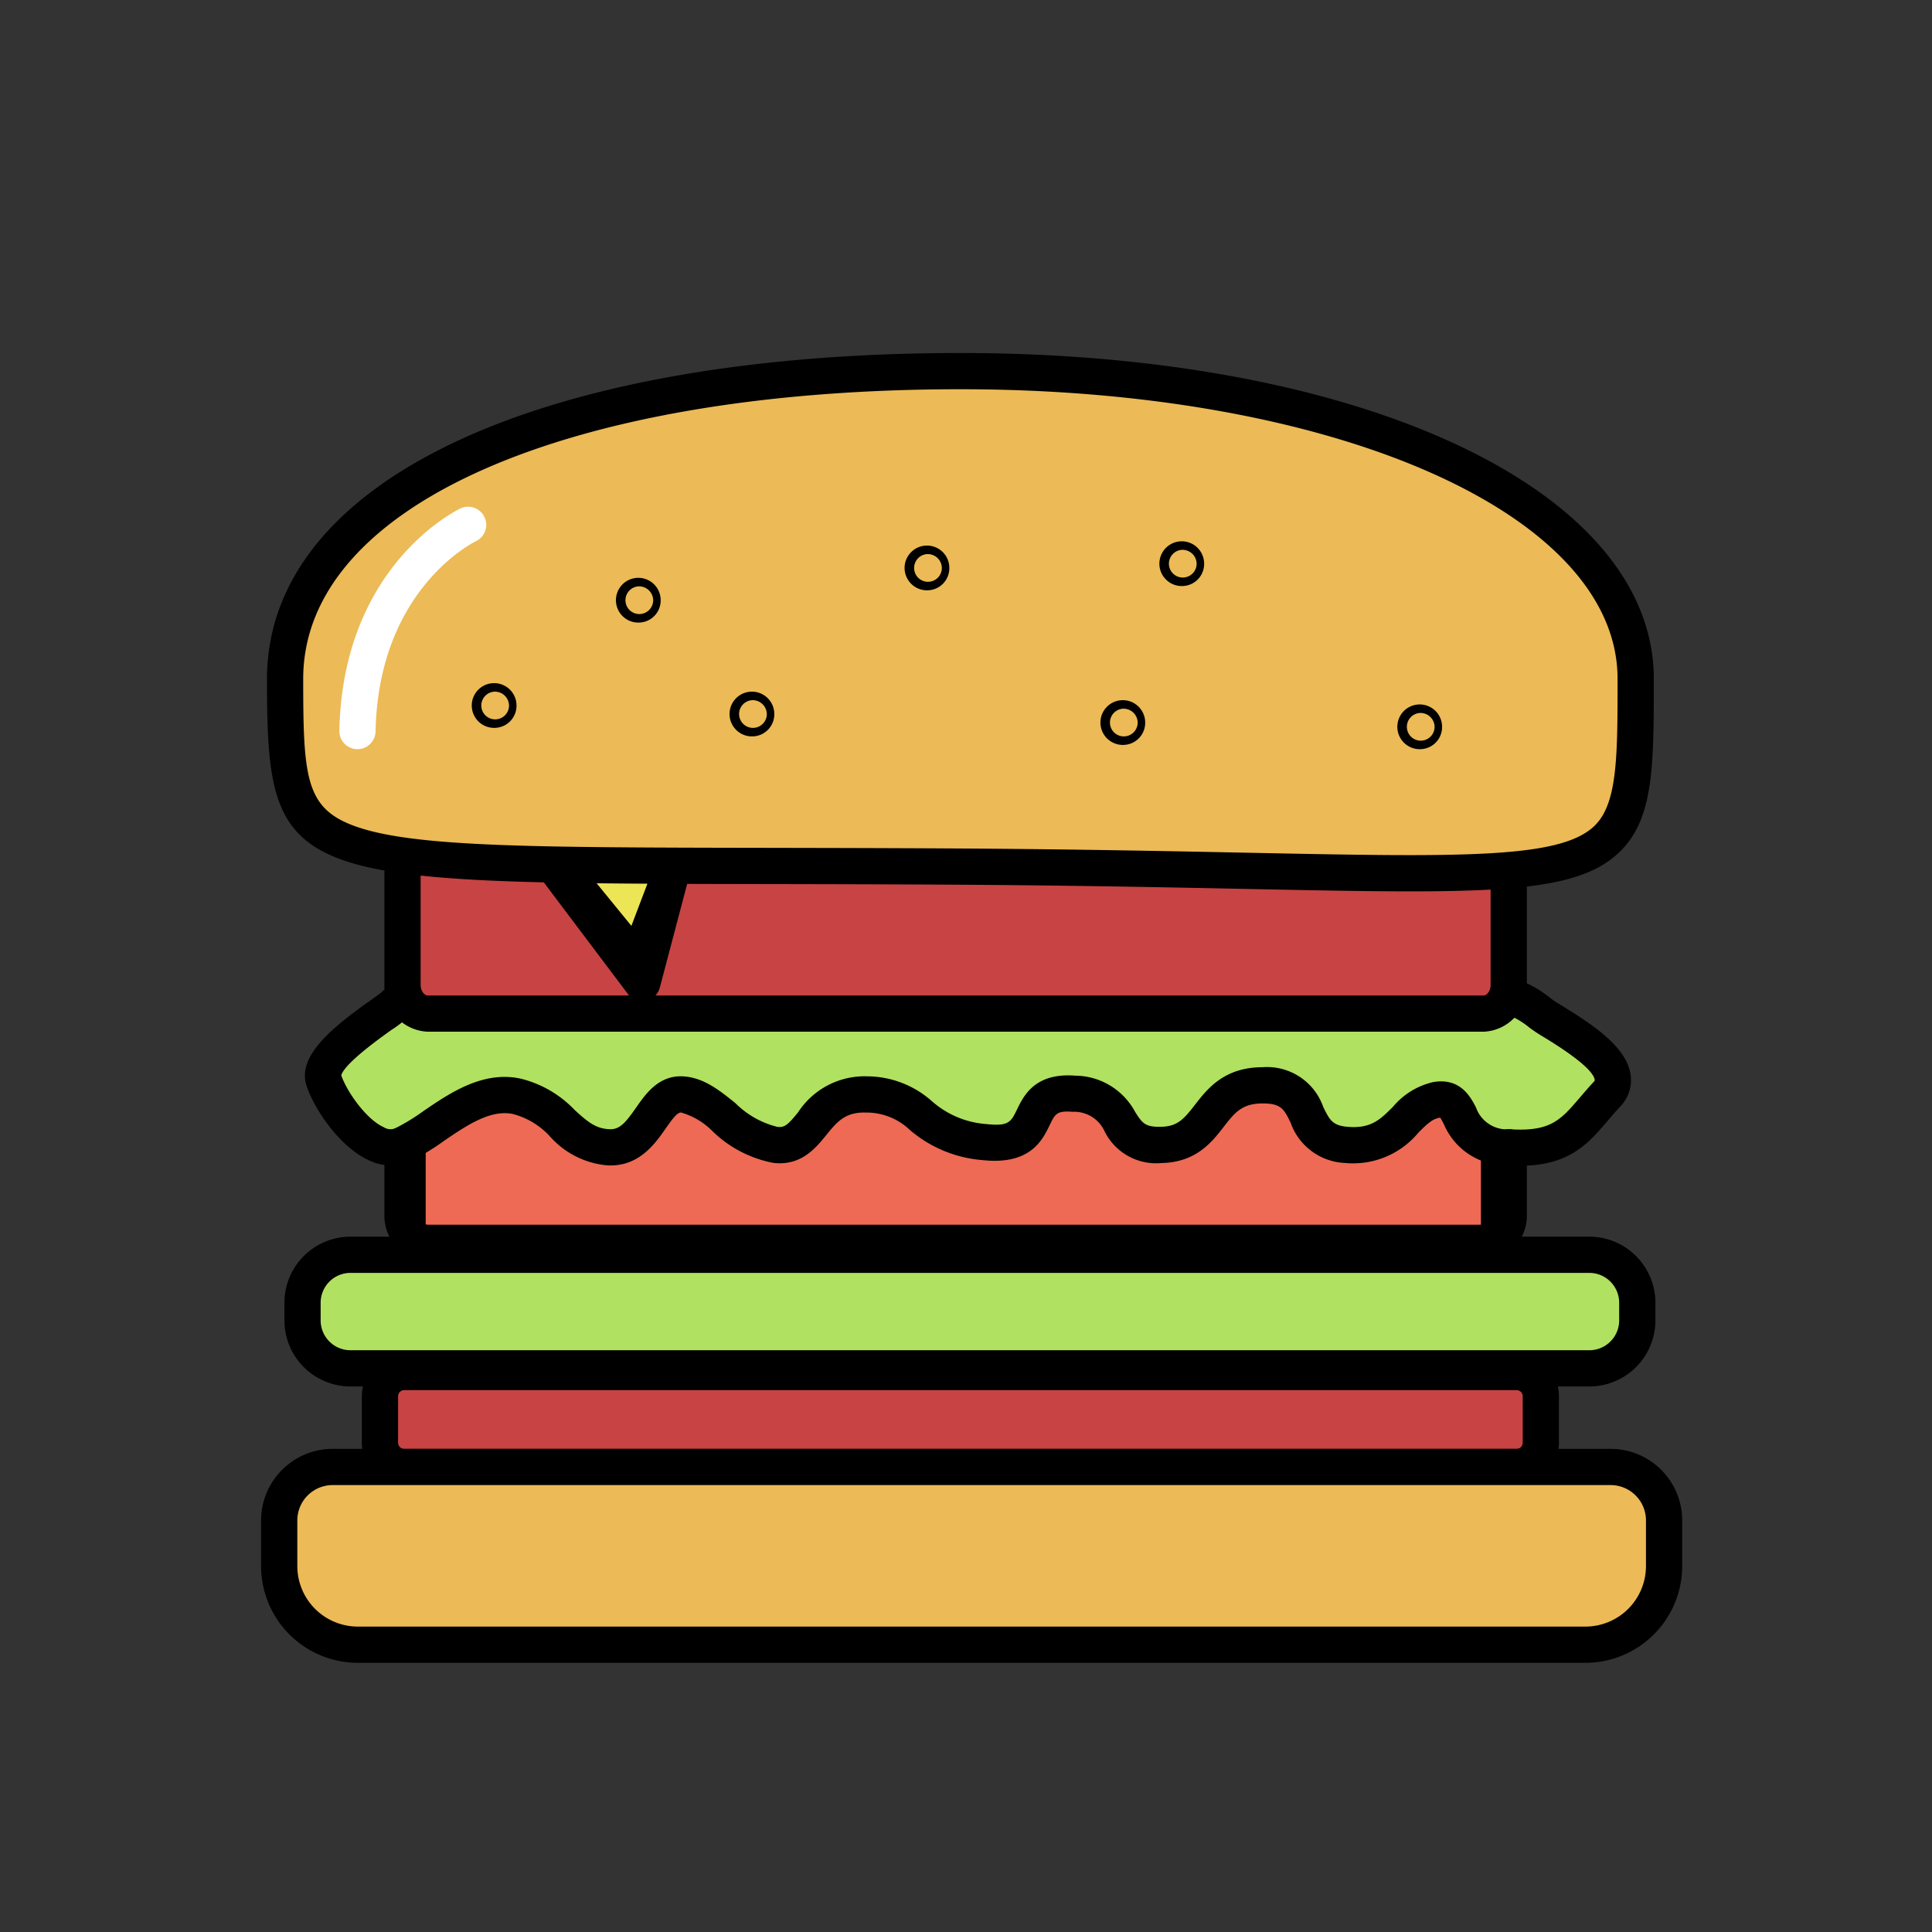
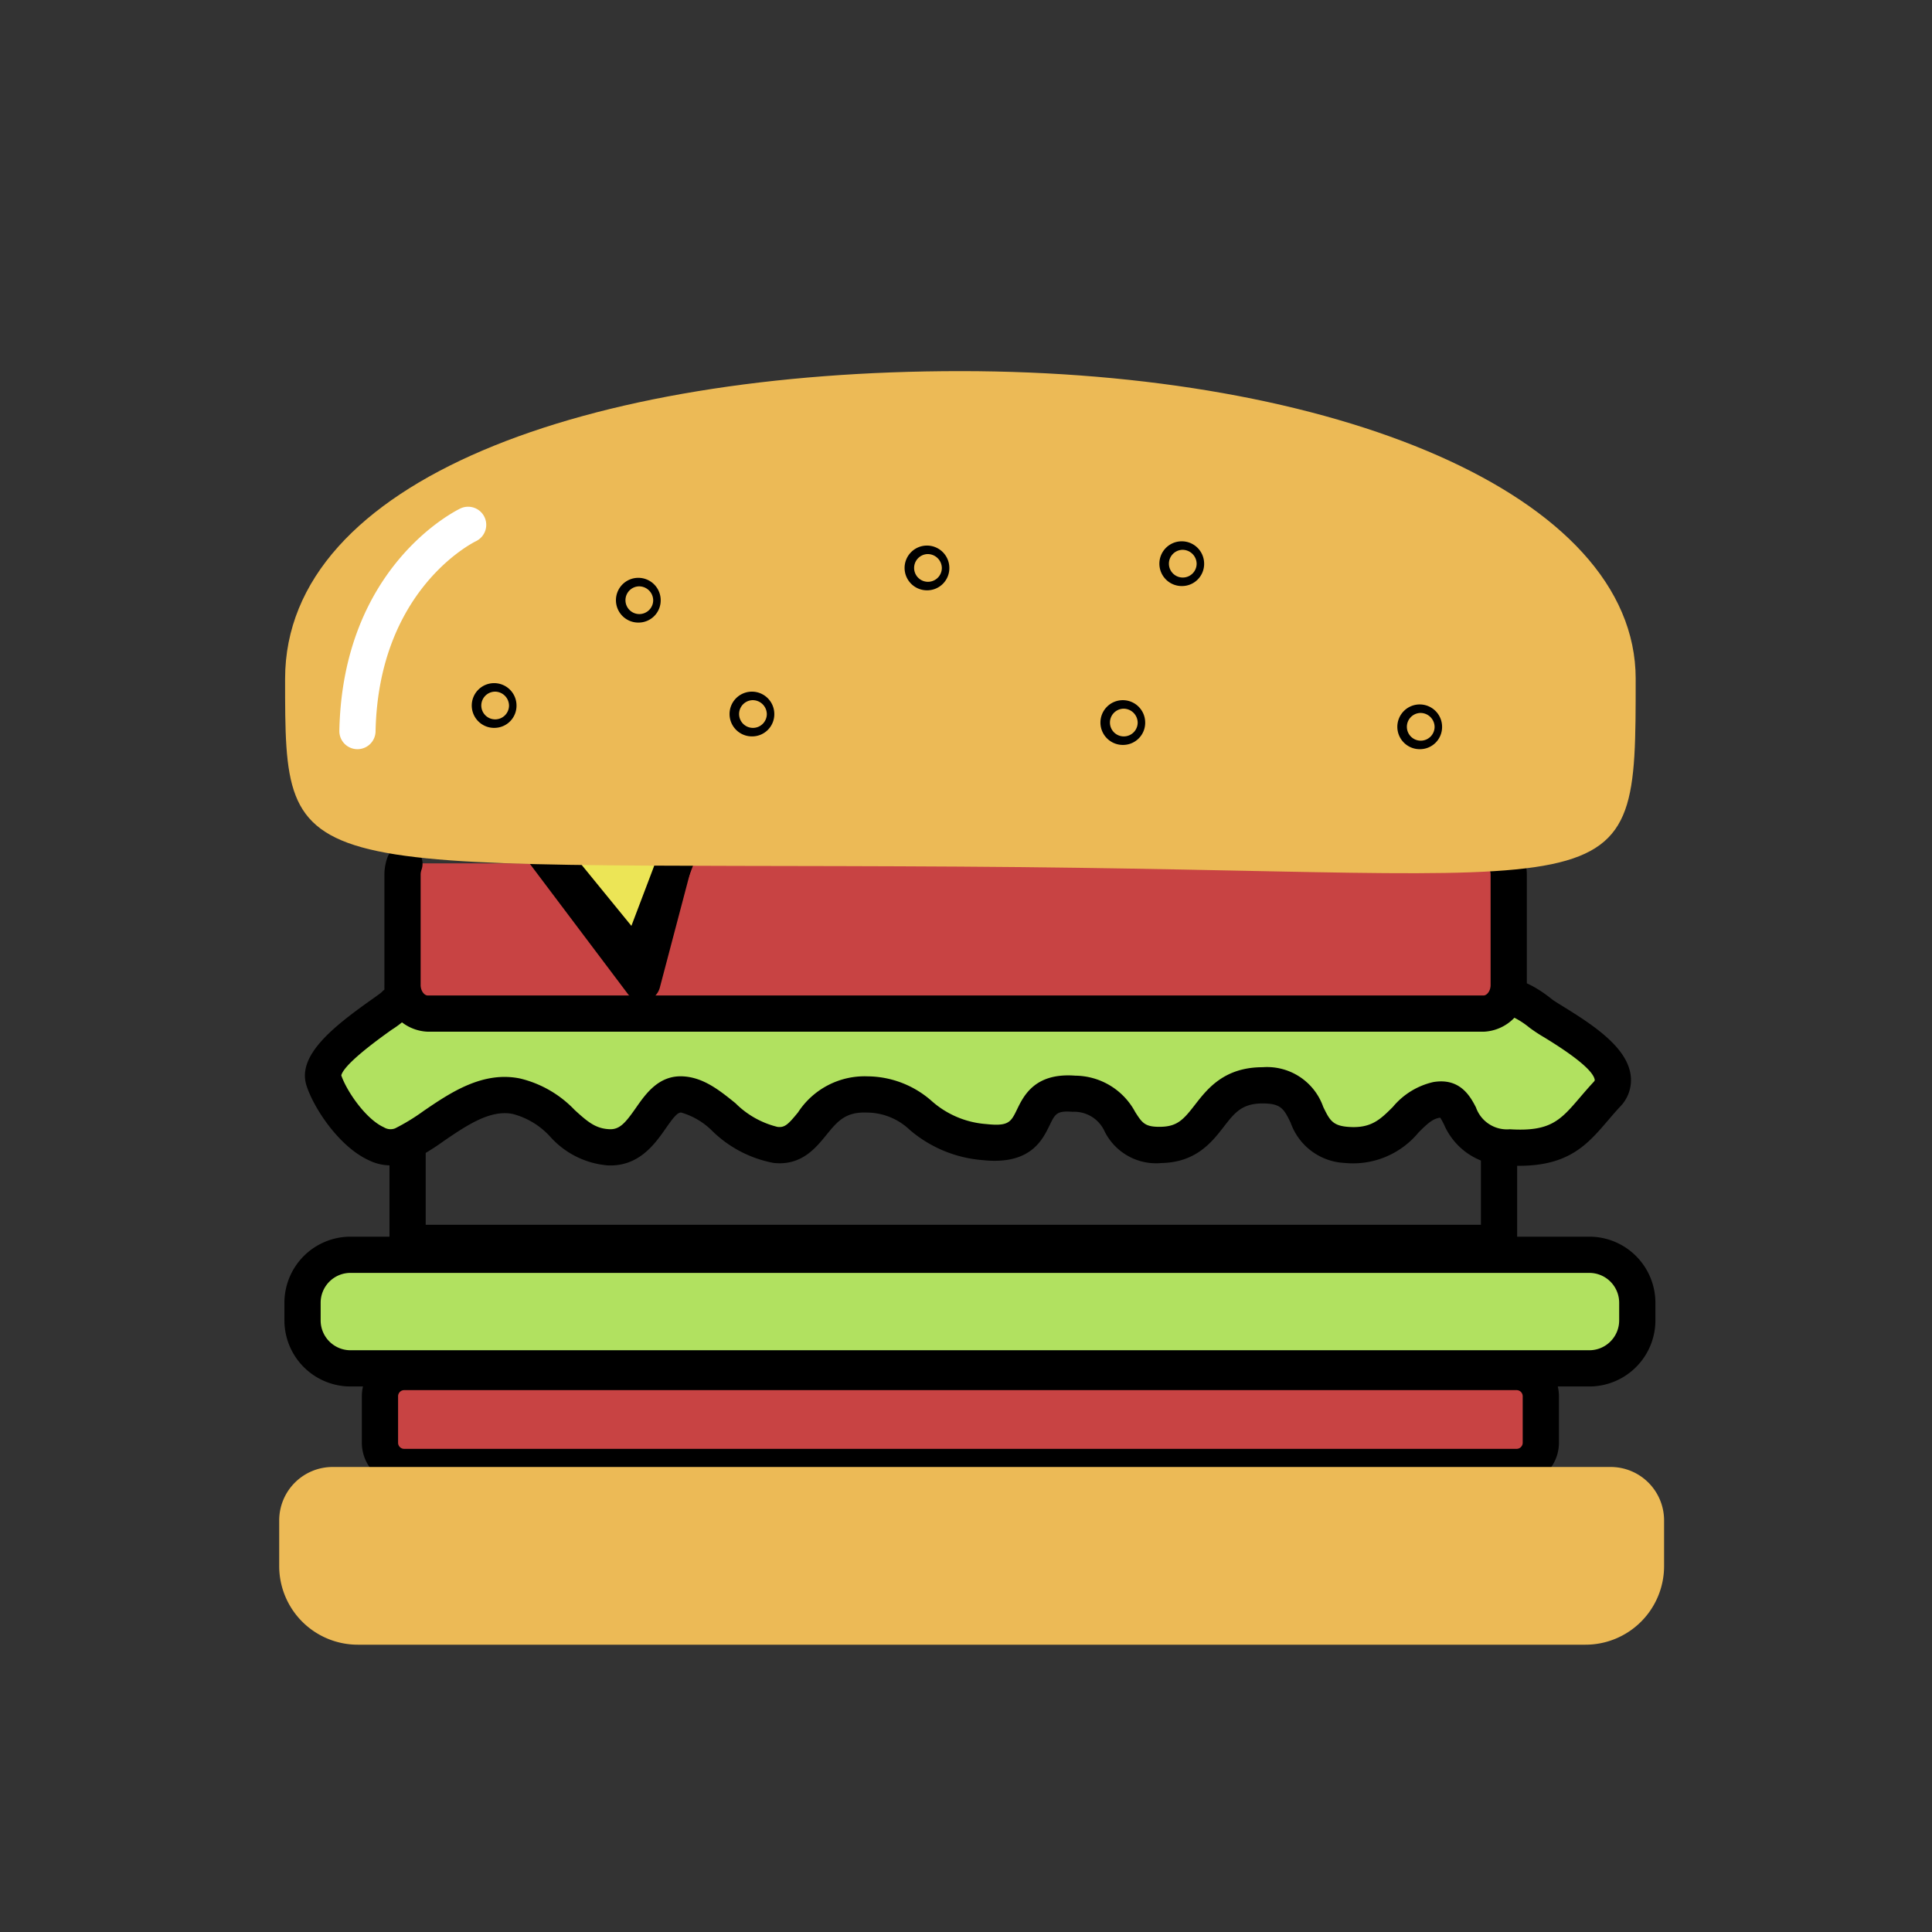
<svg xmlns="http://www.w3.org/2000/svg" t="1628767644599" class="icon" viewBox="0 0 1024 1024" version="1.1" p-id="2868" width="32" height="32">
  <rect x="0" y="0" width="1024" height="1024" fill="#333333" stroke="none" />
  <defs>
    <style type="text/css" />
  </defs>
-   <path d="M216.028 554.963h578.49v103.789H216.028z" fill="#EE6A54" p-id="2869" />
+   <path d="M216.028 554.963v103.789H216.028z" fill="#EE6A54" p-id="2869" />
  <path d="M794.524 668.352h-578.496a9.6 9.6 0 0 1-9.6-9.6V554.963a9.6 9.6 0 0 1 9.6-9.6h578.496a9.6 9.6 0 0 1 9.6 9.6v103.789a9.6 9.6 0 0 1-9.6 9.6z m-568.896-19.2h559.296V564.563h-559.296z" p-id="2870" />
  <path d="M209.058 532.659c-3.411 3.872-41.754 26.131-37.498 39.68S196.284 614.4 213.321 606.822s37.498-30.611 60.506-25.773 27.264 25.997 48.576 27.034 23.008-28.966 39.2-28 28.973 24.442 49.427 26.739 18.752-27.712 48.576-26.739 26.458 21.331 62.17 25.248 16.41-27.949 47.424-25.632 18.227 27.725 46.355 27.123 23.008-31.578 53.683-31.578 16.192 29.28 44.314 31.578 30.682-20.928 47.725-23.834 6.816 23.142 38.349 25.12 36.64-11.571 51.981-28.026-28.122-37.37-34.944-42.88-15.027-9.549-17.037-8.416" fill="#B1E160" p-id="2871" />
  <path d="M805.308 617.894c-1.997 0-4.09-0.064-6.285-0.205a35.866 35.866 0 0 1-33.754-21.869c-0.602-1.152-1.376-2.637-1.92-3.43a7.36 7.36 0 0 0-0.461 0.064c-3.712 0.634-6.496 3.251-11.078 7.827a44.954 44.954 0 0 1-39.04 16.109 31.955 31.955 0 0 1-28.685-21.28c-3.539-7.258-5.011-10.266-14.848-10.266-11.027 0-14.867 4.954-20.685 12.454-6.125 7.904-14.522 18.726-32.794 19.123a30.49 30.49 0 0 1-30.272-16.723 17.696 17.696 0 0 0-17.005-10.426c-8.403-0.627-9.197 1.03-12.186 7.187-3.853 7.923-10.291 21.146-35.571 18.419a67.373 67.373 0 0 1-38.515-15.994 33.114 33.114 0 0 0-22.912-9.203c-11.328-0.416-15.571 4.819-21.421 12-5.606 6.886-13.28 16.339-27.917 14.682a63.014 63.014 0 0 1-32.211-16.704 38.291 38.291 0 0 0-16.717-9.99c-2.067-0.147-4.582 3.283-8.23 8.493-5.658 8.09-14.234 20.378-30.867 19.507a45.952 45.952 0 0 1-30.298-15.181 40.768 40.768 0 0 0-19.782-12.045c-11.936-2.49-24.422 5.997-36.486 14.208a121.459 121.459 0 0 1-18.144 10.944 25.939 25.939 0 0 1-21.664-0.608c-15.699-7.085-29.344-27.648-33.152-39.763-4.966-15.802 14.176-30.982 34.208-45.184 2.189-1.549 4.909-3.475 5.581-4.083a9.376 9.376 0 0 1 13.376-0.678 9.805 9.805 0 0 1 0.698 13.728 51.962 51.962 0 0 1-8.55 6.701c-20.742 14.701-26.112 21.299-26.835 24.256 2.848 8.352 13.011 23.213 22.573 27.52a6.682 6.682 0 0 0 5.965 0.57 109.101 109.101 0 0 0 15.136-9.261c13.946-9.504 31.296-21.338 51.245-17.133a58.995 58.995 0 0 1 28.781 16.659c6.861 6.266 11.091 9.824 18.285 10.176 5.517 0.32 8.544-3.251 14.202-11.334 5.139-7.36 12.122-17.453 25.107-16.659 10.842 0.64 19.379 7.552 27.648 14.234a47.379 47.379 0 0 0 22.272 12.544c3.789 0.442 5.568-1.19 10.893-7.725a42.112 42.112 0 0 1 36.928-19.072 51.904 51.904 0 0 1 34.067 13.229 48.915 48.915 0 0 0 28.832 12.07c11.821 1.299 13.018-1.152 16.205-7.712 3.546-7.309 9.485-19.597 30.893-17.946a36.371 36.371 0 0 1 31.744 19.238c3.738 5.856 5.165 8.058 13.683 7.859 8.736-0.192 12.013-3.923 18.035-11.693 6.509-8.384 15.424-19.885 35.859-19.885a31.552 31.552 0 0 1 32.102 21.043c3.315 6.797 4.832 9.901 12.992 10.56 12.301 1.024 17.178-3.84 23.917-10.56a39.123 39.123 0 0 1 21.414-13.165c14.374-2.445 19.744 7.885 22.63 13.427a17.402 17.402 0 0 0 17.933 11.584c21.606 1.357 26.822-4.755 37.235-16.922 2.202-2.573 4.525-5.286 7.123-8.077 0.717-0.768 0.685-1.024 0.666-1.126-0.896-6.65-20.346-18.624-26.733-22.554a84.518 84.518 0 0 1-7.885-5.184 43.456 43.456 0 0 0-10.214-6.31 9.6 9.6 0 0 1-5.51-17.933c8.32-4.71 20.992 3.814 27.795 9.312 0.768 0.627 3.488 2.291 5.875 3.763 16.992 10.464 33.747 21.888 35.699 36.333a20.115 20.115 0 0 1-5.651 16.8c-2.4 2.573-4.544 5.082-6.573 7.462-10.451 12.211-20.371 23.795-46.746 23.795z m-41.44-25.53z" p-id="2872" />
  <path d="M798.517 457.613a16.058 16.058 0 0 1 1.133 5.99v58.458a14.387 14.387 0 0 1-13.35 15.162H226.697a14.387 14.387 0 0 1-13.35-15.168v-58.451a17.491 17.491 0 0 1 1.069-5.99" fill="#C84343" p-id="2873" />
  <path d="M786.3 546.822H226.697a23.936 23.936 0 0 1-22.95-24.768V463.616a26.918 26.918 0 0 1 1.658-9.299 9.6 9.6 0 0 1 18.022 6.611 7.891 7.891 0 0 0-0.48 2.688v58.451c0 3.181 1.984 5.562 3.75 5.562h559.603c1.773 0 3.75-2.381 3.75-5.568V463.616a6.49 6.49 0 0 0-0.435-2.4 9.6 9.6 0 1 1 17.805-7.187 25.837 25.837 0 0 1 1.83 9.587v58.451a23.936 23.936 0 0 1-22.95 24.762z" p-id="2874" />
  <path d="M337.73 509.683L235.317 384.173l159.904-25.939-57.491 151.45z" fill="#ECE556" p-id="2875" />
  <path d="M337.73 519.283a9.594 9.594 0 0 1-7.437-3.533l-102.413-125.504a9.6 9.6 0 0 1 5.901-15.552l159.904-25.933a9.6 9.6 0 0 1 10.509 12.877l-57.485 151.456a9.6 9.6 0 0 1-7.437 6.067 9.478 9.478 0 0 1-1.536 0.128zM253.269 390.982L334.652 490.733 380.348 370.368z" p-id="2876" />
  <path d="M340.431 530.624a9.6 9.6 0 0 1-7.667-3.827l-55.475-73.645a9.6 9.6 0 0 1 15.341-11.546l43.565 57.837 13.318-50.522a9.6 9.6 0 0 1 18.566 4.896l-18.368 69.658a9.606 9.606 0 0 1-9.28 7.149z" p-id="2877" />
  <path d="M866.94 359.789c0 127.2 0 101.715-357.914 99.533-358.003-2.176-357.92 10.906-357.92-99.533 0-105.485 160.25-163.085 357.92-163.085s357.92 65.011 357.92 163.085z" fill="#ECBA56" p-id="2878" />
-   <path d="M747.618 472.442c-24.064 0-52.947-0.589-87.808-1.299-40.621-0.832-91.168-1.856-150.842-2.221-37.914-0.23-71.808-0.288-102.112-0.346-255.379-0.448-265.344-0.467-265.344-108.71 0-104.979 144.256-172.762 367.52-172.762 212.947 0 367.514 72.627 367.514 172.685 0 46.144 0 73.997-17.894 91.533-17.331 16.979-47.206 21.12-111.034 21.12z m-238.592-266.138c-208.339 0-348.32 61.683-348.32 153.485 0 51.296 1.178 67.955 25.843 77.51 30.304 11.744 93.811 11.859 220.339 12.077 30.33 0.058 64.256 0.115 102.195 0.346 59.808 0.365 110.432 1.395 151.11 2.227 114.605 2.33 166.912 3.392 185.024-14.336 12.128-11.898 12.128-36.71 12.128-77.824 0-87.501-149.747-153.485-348.32-153.485zM786.3 668.352H226.697a23.936 23.936 0 0 1-22.95-24.768v-36.762a9.6 9.6 0 0 1 19.2 0v36.768c0 3.187 1.984 5.568 3.75 5.568h559.603c1.773 0 3.75-2.381 3.75-5.568v-35.482a9.6 9.6 0 0 1 19.2 0v35.482a23.936 23.936 0 0 1-22.95 24.762z" p-id="2879" />
  <path d="M160.341 665.056m25.414 0l656.627 0q25.414 0 25.414 25.414l0 9.376q0 25.414-25.414 25.414l-656.627 0q-25.414 0-25.414-25.414l0-9.376q0-25.414 25.414-25.414Z" fill="#B1E160" p-id="2880" />
  <path d="M842.383 734.861H185.756a35.053 35.053 0 0 1-35.008-35.008v-9.382a35.053 35.053 0 0 1 35.008-35.008h656.627a35.053 35.053 0 0 1 35.014 35.008v9.382a35.053 35.053 0 0 1-35.008 35.008z m-656.627-60.205a15.827 15.827 0 0 0-15.808 15.808v9.389a15.827 15.827 0 0 0 15.808 15.808h656.627a15.834 15.834 0 0 0 15.814-15.808v-9.382a15.834 15.834 0 0 0-15.808-15.808z" p-id="2881" />
  <path d="M201.391 727.2m12.8 0l589.677 0q12.8 0 12.8 12.8l0 24.73q0 12.8-12.8 12.8l-589.677 0q-12.8 0-12.8-12.8l0-24.73q0-12.8 12.8-12.8Z" fill="#C84343" p-id="2882" />
  <path d="M803.868 787.123H214.191a22.426 22.426 0 0 1-22.4-22.4v-24.723a22.426 22.426 0 0 1 22.4-22.4h589.677a22.426 22.426 0 0 1 22.4 22.4v24.723a22.426 22.426 0 0 1-22.4 22.4z m-589.677-50.323a3.245 3.245 0 0 0-3.2 3.2v24.723a3.245 3.245 0 0 0 3.2 3.2h589.677a3.245 3.245 0 0 0 3.2-3.2v-24.723a3.245 3.245 0 0 0-3.2-3.2zM338.588 329.978a11.859 11.859 0 1 1 11.59-11.859 11.738 11.738 0 0 1-11.584 11.859z m0-19.2a7.347 7.347 0 1 0 7.616 7.341 7.488 7.488 0 0 0-7.616-7.341zM491.58 312.877a11.859 11.859 0 1 1 11.59-11.859 11.738 11.738 0 0 1-11.584 11.859z m0-19.2a7.347 7.347 0 1 0 7.616 7.341 7.488 7.488 0 0 0-7.616-7.341zM262.178 385.792a11.859 11.859 0 1 1 11.584-11.859 11.738 11.738 0 0 1-11.584 11.853z m0-19.2a7.347 7.347 0 1 0 7.616 7.341 7.488 7.488 0 0 0-7.616-7.347zM398.812 390.304a11.859 11.859 0 1 1 11.584-11.859 11.738 11.738 0 0 1-11.584 11.859z m0-19.2a7.347 7.347 0 1 0 7.616 7.341 7.488 7.488 0 0 0-7.616-7.341zM595.388 394.822a11.859 11.859 0 1 1 11.584-11.859 11.738 11.738 0 0 1-11.584 11.859z m0-19.2a7.347 7.347 0 1 0 7.603 7.341 7.488 7.488 0 0 0-7.61-7.341zM752.751 397.082a11.859 11.859 0 1 1 11.584-11.859 11.738 11.738 0 0 1-11.584 11.859z m0-19.2a7.347 7.347 0 1 0 7.616 7.341 7.488 7.488 0 0 0-7.616-7.341zM626.626 310.618a11.859 11.859 0 1 1 11.59-11.859 11.738 11.738 0 0 1-11.584 11.859z m0-19.2a7.347 7.347 0 1 0 7.616 7.341 7.488 7.488 0 0 0-7.616-7.341z" p-id="2883" />
  <path d="M176.309 777.53h677.37a28.326 28.326 0 0 1 28.32 28.32v24.211a41.664 41.664 0 0 1-41.664 41.664H189.647a41.664 41.664 0 0 1-41.664-41.664v-24.211a28.326 28.326 0 0 1 28.326-28.32z" fill="#ECBA56" p-id="2884" />
-   <path d="M840.335 881.331H189.647a51.328 51.328 0 0 1-51.264-51.264v-24.218a37.965 37.965 0 0 1 37.926-37.926h677.37a37.965 37.965 0 0 1 37.92 37.926v24.211a51.328 51.328 0 0 1-51.264 51.27z m-664.026-94.208a18.746 18.746 0 0 0-18.726 18.726v24.211a32.109 32.109 0 0 0 32.064 32.064h650.688a32.109 32.109 0 0 0 32.064-32.064v-24.211a18.746 18.746 0 0 0-18.72-18.726z" p-id="2885" />
  <path d="M189.461 397.082h-0.205a9.6 9.6 0 0 1-9.395-9.792c1.805-87.206 61.728-116.64 64.282-117.85a9.6 9.6 0 0 1 8.256 17.331c-2.24 1.094-51.795 26.118-53.344 100.909a9.6 9.6 0 0 1-9.6 9.402z" fill="#FFFFFF" p-id="2886" />
</svg>